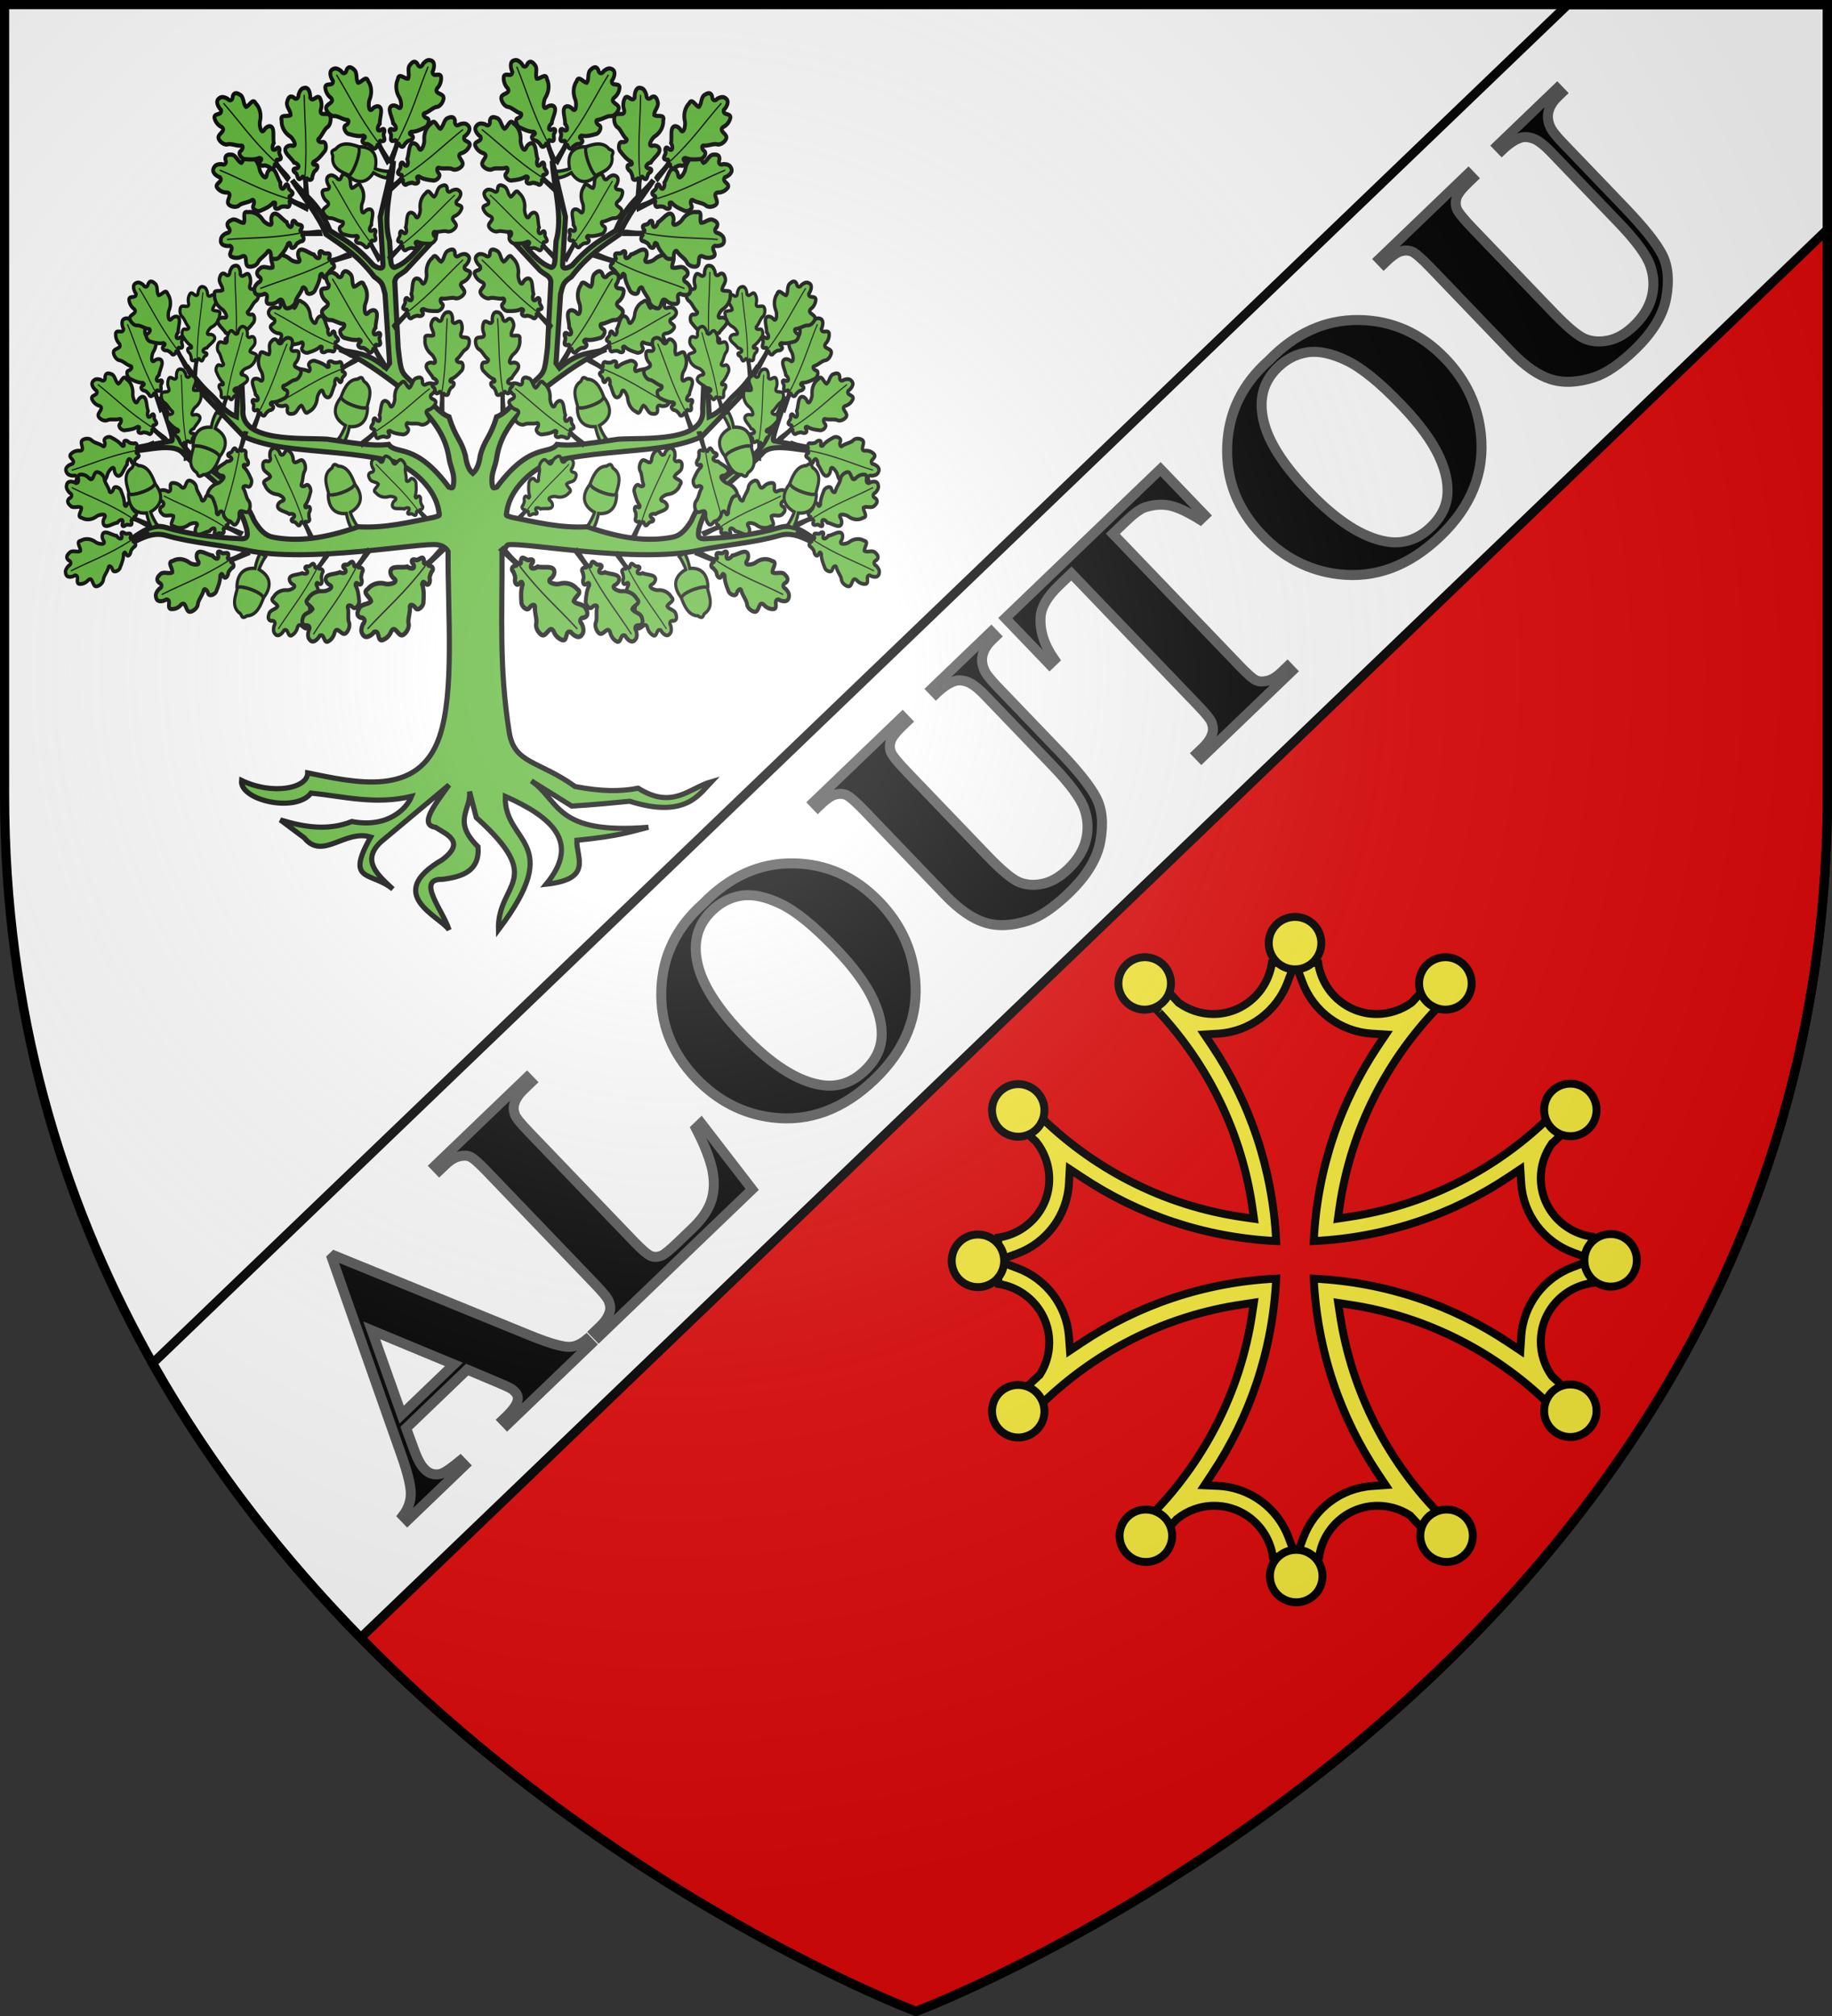
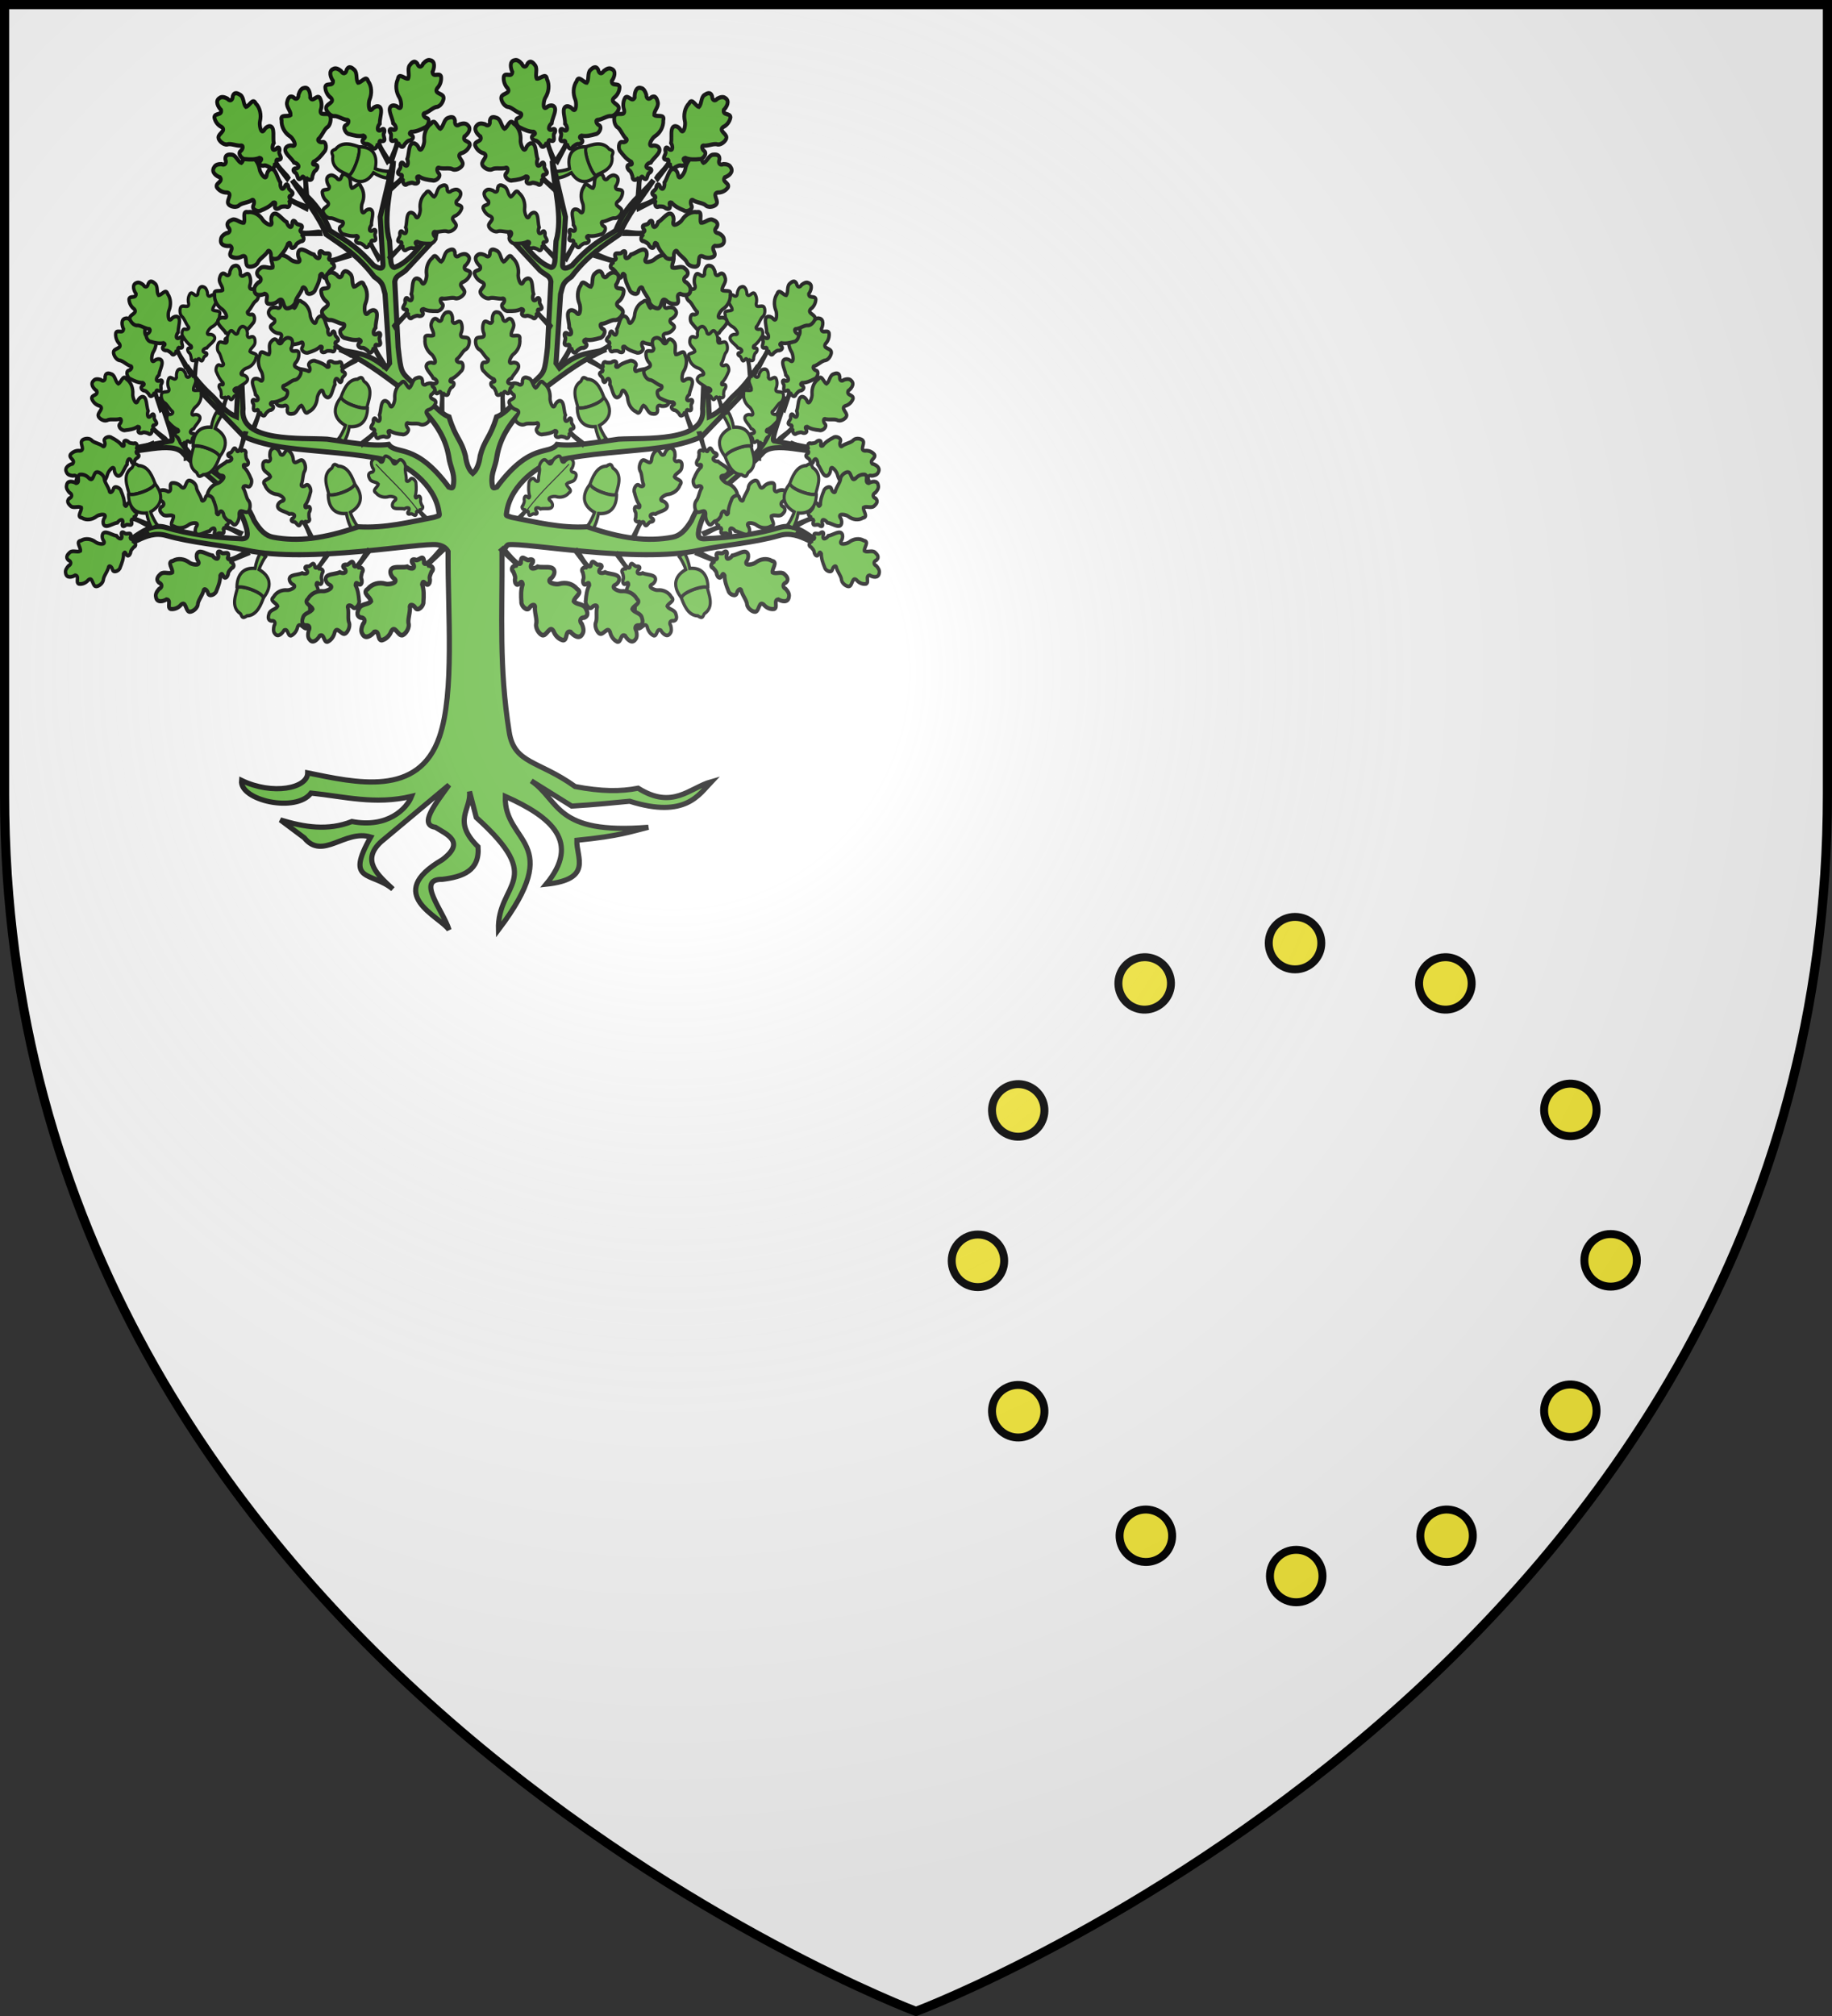
<svg xmlns="http://www.w3.org/2000/svg" xmlns:ns1="http://sodipodi.sourceforge.net/DTD/sodipodi-0.dtd" xmlns:ns2="http://www.inkscape.org/namespaces/inkscape" xmlns:xlink="http://www.w3.org/1999/xlink" width="600" height="660" viewBox="0 0 600 660" id="svg2" ns1:version="0.32" ns2:version="0.46" ns1:docname="Blason_ville_fr_Octon-A_(Hérault).svg" ns2:output_extension="org.inkscape.output.svg.inkscape" version="1.0">
  <rect x="0" y="0" width="600" height="660" fill="#333333" stroke="none" />
  <ns1:namedview ns2:window-height="977" ns2:window-width="1280" ns2:pageshadow="2" ns2:pageopacity="0.0" guidetolerance="10.0" gridtolerance="10.0" objecttolerance="10.0" borderopacity="1.0" bordercolor="#666666" pagecolor="#ffffff" id="base" showgrid="false" ns2:zoom="1.1863636" ns2:cx="300" ns2:cy="330" ns2:window-x="-4" ns2:window-y="-4" ns2:current-layer="layer3" ns2:object-nodes="true" ns2:window-maximized="1" />
  <defs id="defs4">
    <radialGradient id="Gradient1" gradientUnits="userSpaceOnUse" cx="-80" cy="-80" r="405">
      <stop style="stop-color:#fff;stop-opacity:0.31" offset="0" id="stop7" />
      <stop style="stop-color:#fff;stop-opacity:0.25" offset="0.19" id="stop9" />
      <stop style="stop-color:#6b6b6b;stop-opacity:0.125" offset="0.6" id="stop11" />
      <stop style="stop-color:#000;stop-opacity:0.125" offset="1" id="stop13" />
    </radialGradient>
    <clipPath id="shield_cut">
      <path id="shield" d="M -298.5,-298.5 L 298.5,-298.5 L 298.5,-40 C 298.5,246.31 0,358.5 0,358.5 C 0,358.5 -298.5,246.31 -298.5,-40 L -298.5,-298.5 z" />
    </clipPath>
  </defs>
  <g id="layer4" ns2:label="Fond écu" ns2:groupmode="layer" transform="translate(300,300)">
    <use xlink:href="#shield" id="use18" style="fill:#ffffff" x="0" y="0" width="600" height="660" />
-     <path style="opacity:1;fill:#e20909;fill-opacity:1;fill-rule:nonzero;stroke:#000000;stroke-width:3;stroke-linecap:butt;stroke-linejoin:round;stroke-miterlimit:4;stroke-dasharray:none;stroke-opacity:1" d="M 598.5 1.5 L 83.125 496.156 C 171.503 610.228 300 658.5 300 658.5 C 300 658.5 598.5 546.31 598.5 260 L 598.5 1.5 z " transform="translate(-300,-300)" id="path6368" />
-     <path d="M 513.469 1.5 L 49.969 446.344 C 69.409 480.827 93.152 510.644 118.156 536.156 L 598.5 75.125 L 598.5 1.5 L 513.469 1.5 z " transform="translate(-300,-300)" id="use2982" style="fill:#ffffff;stroke:#000000;stroke-opacity:1;stroke-width:3" />
  </g>
  <g id="layer3" ns2:label="Meubles" ns2:groupmode="layer" transform="translate(300,300)">
    <g id="g6315" ns2:label="Calque 1" transform="matrix(0.66,0,0,0.66,-392.772,-544.241)">
      <g id="g5124" transform="matrix(1.562,0,0,1.562,353.146,482.211)">
        <path ns1:nodetypes="ccccccccccccccsccccccccccsssccscsccccccsscssscscccccccccccccccccccccccccccccscssscssccccccscsccsssccccccccccscccccccccccccccccccccccccccccccccccccccc" id="path10512" d="M -11.11,-20.701 L -15.312,-2.898 L -14.426,12.12 C -14.286,14.013 -16.021,13.385 -17.438,12.458 C -23.276,5.825 -27.042,4.162 -31.259,1.433 C -35.021,-7.742 -39.265,-9.397 -43.282,-14.598 C -39.473,-8.861 -34.777,-3.123 -32.524,2.614 C -27.331,6.194 -22.167,9.526 -17.21,16.086 C -14.471,18.061 -14.617,18.362 -13.768,21.599 L -12.325,43.564 L -13.414,45.083 C -19.855,39.664 -23.191,40.593 -28.247,39.177 C -21.495,41.925 -14.998,46.7 -8.528,51.636 C -5.039,55.832 4.546,61.912 6.457,73.124 C 6.932,76.662 8.357,78.271 8.001,81.702 C 7.806,83.578 7.491,83.179 6.482,82.883 C -4.217,68.5 -10.11,72.833 -12.629,69.326 C -17.927,70.074 -25.525,68.582 -32.145,67.668 C -40.294,67.163 -60.129,68.817 -58.9,57.964 L -59.811,37.18 L -61.001,60.552 C -65.155,58.75 -66.497,55.887 -69.126,53.52 C -72.699,50.23 -74.602,47.575 -76.905,44.284 C -74.955,48.063 -73.564,51.431 -70.088,54.927 L -58.596,66.88 C -50.129,70.574 -41.654,70.764 -28.981,72.027 C -22.53,72.669 -17.681,73.312 -12.401,74.417 C -7.397,75.464 1.994,81.908 3.318,90.617 C 3.571,92.284 3.706,91.77 1.799,92.474 C -5.91,93.994 -13.805,95.999 -22.248,95.483 C -33.209,99.285 -41.496,100.281 -49.307,98.802 C -51.662,98.356 -53.355,96.738 -55.306,93.599 C -58.509,86.026 -63.953,80.736 -70.924,76.245 C -75.482,73.309 -78.509,69.347 -79.96,65.895 L -85.352,54.195 C -84.149,58.871 -80.113,68.655 -81.757,68.23 L -97.375,71.239 C -93.794,72.773 -81.315,67.807 -77.859,72.224 C -70.794,79.849 -60.817,84.248 -57.71,96.27 C -57.436,98.021 -57.182,99.368 -59.508,99.28 C -68.156,98.951 -76.436,97.768 -83.403,95.708 C -90.372,93.647 -94.782,101.979 -100.995,101.867 C -94.786,103.083 -90.347,96.239 -83.251,98.267 C -74.948,100.64 -65.702,101.259 -57.71,102.964 C -37.952,107.181 -2.53,100.414 2.812,101.192 C 4.248,101.402 5.598,102.05 6.254,103.33 C 6.138,123.096 8.349,148.078 3.514,162.189 C -3.115,181.536 -23.066,176.741 -38.346,173.642 C -38.385,178.588 -49.539,180.775 -59.356,176.033 C -60.046,182.393 -42.077,186.41 -37.283,180.055 C -26.885,181.102 -17.067,183.858 -5.339,181.095 C -6.881,185.047 -12.978,191.241 -24.298,189.083 C -31.875,192.097 -39.452,190.898 -47.029,188.577 L -39.435,194.258 C -33.576,201.518 -26.547,191.502 -18.324,194.005 C -26.588,208.637 -18.101,204.89 -11.287,210.542 C -16.2,205.982 -21.412,201.454 -15.084,195.552 L 6.558,177.467 C 2.168,183.555 -3.143,190.151 2.23,190.911 C 5.736,193.154 12.02,195.513 4.406,201.233 C -14.418,212.227 3.672,219.173 6.558,223.48 C 4.744,217.487 -4.091,207.287 4.406,207.449 C 10.963,206.646 16.353,204.718 15.772,197.099 C 7.388,188.859 13.707,185.324 13.063,179.549 L 15.215,187.817 C 37.786,208.137 21.864,208.331 22.252,223.48 C 43.823,194.97 23.937,196.33 24.429,181.095 C 39.136,187.646 48.474,195.609 37.414,208.995 C 52.381,207.396 46.959,200.491 47.159,195.045 C 60.971,193.667 64.235,192.289 69.89,190.911 C 39.926,193.343 41.841,182.434 32.681,176.174 L 45.539,184.189 C 53.715,183.672 58.506,183.159 63.941,182.642 C 81.701,188.265 86.085,180.415 89.912,176.427 C 82.894,178.419 77.633,185.408 66.625,178.508 C 61.085,179.592 54.964,179.584 46.602,177.974 C 34.984,169.639 27.282,170.832 25.669,160.68 C 22.397,140.088 23.493,123.627 23.391,103.667 C 23.994,103.308 24.687,101.298 25.416,101.192 C 30.758,100.414 66.18,107.181 85.938,102.964 C 93.93,101.259 103.175,100.64 111.478,98.267 C 118.574,96.239 123.013,103.083 129.222,101.867 C 123.01,101.979 118.599,93.647 111.63,95.708 C 104.664,97.768 96.383,98.951 87.735,99.28 C 85.409,99.368 85.663,98.021 85.938,96.27 C 89.045,84.248 98.997,79.849 106.061,72.224 C 109.518,67.807 122.021,72.773 125.603,71.239 L 109.985,68.23 C 108.341,68.655 112.377,58.871 113.579,54.195 L 108.188,65.895 C 106.737,69.347 103.709,73.309 99.151,76.245 C 92.18,80.736 86.737,86.026 83.533,93.599 C 81.583,96.738 79.889,98.356 77.534,98.802 C 69.724,100.281 61.437,99.285 50.475,95.483 C 42.033,95.999 34.137,93.994 26.428,92.474 C 24.521,91.77 24.656,92.284 24.91,90.617 C 26.233,81.908 35.625,75.464 40.629,74.417 C 45.909,73.312 50.758,72.669 57.208,72.027 C 69.881,70.764 78.357,70.574 86.824,66.88 L 98.316,54.927 C 101.792,51.431 102.928,48.063 104.878,44.284 C 102.576,47.575 100.926,50.23 97.354,53.52 C 94.724,55.887 93.382,58.75 89.229,60.552 L 88.039,37.18 L 87.128,57.964 C 88.357,68.817 68.522,67.163 60.372,67.668 C 53.752,68.582 46.155,70.074 40.856,69.326 C 38.337,72.833 32.445,68.5 21.746,82.883 C 20.737,83.179 20.422,83.578 20.227,81.702 C 19.87,78.271 21.296,76.662 21.771,73.124 C 23.682,61.912 33.266,55.832 36.756,51.636 C 43.226,46.7 49.723,41.925 56.474,39.177 C 51.418,40.593 48.083,39.664 41.641,45.083 L 40.553,43.564 L 41.995,21.599 C 42.844,18.362 42.698,18.061 45.438,16.086 C 50.394,9.526 55.559,6.194 60.752,2.614 C 63.005,-3.123 67.701,-8.861 71.51,-14.598 C 67.493,-9.397 63.248,-7.742 59.486,1.433 C 55.27,4.162 51.504,5.825 45.666,12.458 C 44.249,13.385 42.514,14.013 42.654,12.12 L 43.54,-2.898 L 39.338,-20.701 C 39.859,-12.171 42.831,-2.902 40.553,4.78 L 40.198,10.742 C 40.108,12.336 39.668,13.051 39.034,13.133 C 34.581,11.616 31.069,6.624 27.922,2.755 C 26.452,-1.624 23.905,-4.799 21.315,-7.933 C 23.126,-3.985 25.615,-0.188 26.125,4.049 L 35.541,14.174 C 37.526,15.736 38.569,15.738 38.907,17.605 L 37.844,38.502 C 36.908,46.662 36.97,46.257 33.339,49.639 C 29.452,52.987 25.556,59.173 21.67,60.58 C 19.518,67.603 17.872,67.528 16.455,72.983 C 16.102,75.619 15.313,77.478 14.101,78.524 C 12.89,77.478 12.125,75.619 11.772,72.983 C 10.355,67.528 8.71,67.603 6.558,60.58 C 2.672,59.173 -1.225,52.987 -5.111,49.639 C -8.742,46.257 -8.68,46.662 -9.617,38.502 L -10.68,17.605 C -10.342,15.738 -9.299,15.736 -7.313,14.174 L 2.103,4.049 C 2.613,-0.188 5.101,-3.985 6.912,-7.933 C 4.322,-4.799 1.775,-1.624 0.306,2.755 C -2.842,6.624 -6.353,11.616 -10.806,13.133 C -11.441,13.051 -11.881,12.336 -11.971,10.742 L -12.325,4.78 C -14.604,-2.902 -11.631,-12.171 -11.11,-20.701 z" style="fill:#5ab532;fill-opacity:1;fill-rule:evenodd;stroke:#000000;stroke-width:1.636;stroke-linecap:butt;stroke-linejoin:miter;stroke-miterlimit:4;stroke-dasharray:none;stroke-opacity:1;display:inline" />
        <g transform="matrix(0.81,0,0,0.9,-232.168,-153.367)" id="g15901">
          <use x="0" y="0" xlink:href="#use15370" id="use15739" transform="matrix(-0.918,-0.221,-0.273,0.918,580.347,63.803)" width="600" height="660" />
          <use x="0" y="0" xlink:href="#use15340" id="use15376" transform="matrix(0.985,0.174,0.174,-0.985,34.935,427.651)" width="600" height="660" />
          <use x="0" y="0" xlink:href="#use15332" id="use15352" transform="matrix(0.985,-0.174,-0.174,-0.985,26.294,561.757)" width="600" height="660" />
          <use x="0" y="0" xlink:href="#use15342" id="use15344" transform="matrix(0.846,0.308,-0.308,0.846,110.184,-2.5)" width="600" height="660" />
          <g id="g15312" transform="matrix(0.778,0.778,-0.778,0.778,766.416,274.479)">
            <path ns1:nodetypes="cccccccccccccccccccccccccccc" id="path3863" d="M -299.381,350.576 C -297.317,351.17 -296.758,348.637 -296.846,347.139 C -295.761,345.341 -294.308,348.296 -293.093,347.133 C -292.245,345.868 -292.122,344.124 -292.707,342.719 C -293.211,340.342 -290.193,341.968 -289.178,340.943 C -288.487,340.344 -288.557,337.748 -289.896,336.714 C -291.138,336.088 -291.849,334.208 -293.195,332.786 C -294.611,331.922 -293.035,331.043 -291.931,331.312 C -290.411,331.546 -290.24,328.688 -291.323,327.873 C -292.53,326.449 -293.84,325.044 -295.567,324.262 C -296.805,322.419 -293.433,324.179 -294.084,322.038 C -295.004,320.407 -295.053,321.913 -296.051,319.088 C -295.92,317.123 -298.24,317.869 -298.641,318.889 L -297.979,311.084 L -298.796,311.186 C -299.047,312.056 -298.229,319.357 -299.951,318.947 C -302.128,316.743 -301.694,319.611 -302.582,320.276 C -303.885,320.879 -304.022,321.999 -302.297,321.938 C -300.439,322.57 -302.234,323.876 -303.321,324.045 C -304.15,325.338 -305.531,326.224 -306.398,327.508 C -307.657,329.412 -305.381,330.475 -303.757,329.999 C -301.782,329.867 -303.971,332.928 -304.909,333.398 C -306.899,334.548 -308.345,336.739 -308.216,339.083 C -308.929,341.472 -305.696,340.182 -304.613,340.97 C -304.496,342.448 -306.386,343.819 -306.057,345.44 C -305.796,346.376 -305.35,348.162 -303.569,347.34 C -302.545,346.304 -301.431,346.763 -301.473,348.226 C -301.114,349.199 -300.534,350.416 -299.381,350.576 z" style="fill:#5ab532;fill-opacity:1;fill-rule:evenodd;stroke:#000000;stroke-width:1.5;stroke-linecap:butt;stroke-linejoin:miter;stroke-miterlimit:4;stroke-dasharray:none;stroke-opacity:1" />
-             <path ns1:nodetypes="cc" id="path4752" d="M -298.955,319.308 C -297.994,330.913 -299.155,338.737 -299.215,348.148" style="fill:#5ab532;fill-rule:evenodd;stroke:#000000;stroke-width:0.5;stroke-linecap:butt;stroke-linejoin:miter;stroke-miterlimit:4;stroke-dasharray:none;stroke-opacity:1" />
          </g>
          <use x="0" y="0" xlink:href="#use15316" id="use15318" transform="matrix(0.9,0,0,0.9,10.418,29.552)" width="600" height="660" />
          <use x="0" y="0" xlink:href="#g15312" id="use15316" transform="matrix(0.886,-0.156,0.156,0.886,-40.047,78.495)" width="600" height="660" />
          <use x="0" y="0" xlink:href="#g15312" id="use15320" transform="matrix(0.846,0.308,-0.308,0.846,55.984,-44.916)" width="600" height="660" />
          <use x="0" y="0" xlink:href="#use15320" id="use15322" transform="matrix(0.9,0,0,0.9,-17.431,21.698)" width="600" height="660" />
          <g transform="matrix(0.56,-0.56,-0.56,-0.56,628.531,281.819)" id="g15324">
            <path style="fill:#5ab532;fill-opacity:1;fill-rule:evenodd;stroke:#000000;stroke-width:1.5;stroke-linecap:butt;stroke-linejoin:miter;stroke-miterlimit:4;stroke-dasharray:none;stroke-opacity:1" d="M -299.381,350.576 C -297.317,351.17 -296.758,348.637 -296.846,347.139 C -295.761,345.341 -294.308,348.296 -293.093,347.133 C -292.245,345.868 -292.122,344.124 -292.707,342.719 C -293.211,340.342 -290.193,341.968 -289.178,340.943 C -288.487,340.344 -288.557,337.748 -289.896,336.714 C -291.138,336.088 -291.849,334.208 -293.195,332.786 C -294.611,331.922 -293.035,331.043 -291.931,331.312 C -290.411,331.546 -290.24,328.688 -291.323,327.873 C -292.53,326.449 -293.84,325.044 -295.567,324.262 C -296.805,322.419 -293.433,324.179 -294.084,322.038 C -295.004,320.407 -295.053,321.913 -296.051,319.088 C -295.92,317.123 -298.24,317.869 -298.641,318.889 L -298.323,313.487 L -299.139,313.589 C -299.39,314.459 -298.229,319.357 -299.951,318.947 C -302.128,316.743 -301.694,319.611 -302.582,320.276 C -303.885,320.879 -304.022,321.999 -302.297,321.938 C -300.439,322.57 -302.234,323.876 -303.321,324.045 C -304.15,325.338 -305.531,326.224 -306.398,327.508 C -307.657,329.412 -305.381,330.475 -303.757,329.999 C -301.782,329.867 -303.971,332.928 -304.909,333.398 C -306.899,334.548 -308.345,336.739 -308.216,339.083 C -308.929,341.472 -305.696,340.182 -304.613,340.97 C -304.496,342.448 -306.386,343.819 -306.057,345.44 C -305.796,346.376 -305.35,348.162 -303.569,347.34 C -302.545,346.304 -301.431,346.763 -301.473,348.226 C -301.114,349.199 -300.534,350.416 -299.381,350.576 z" id="path15326" ns1:nodetypes="cccccccccccccccccccccccccccc" />
            <path style="fill:#5ab532;fill-rule:evenodd;stroke:#000000;stroke-width:0.5;stroke-linecap:butt;stroke-linejoin:miter;stroke-miterlimit:4;stroke-dasharray:none;stroke-opacity:1" d="M -298.955,319.308 C -297.994,330.913 -299.155,338.737 -299.215,348.148" id="path15328" ns1:nodetypes="cc" />
          </g>
          <use x="0" y="0" xlink:href="#use15320" id="use15330" transform="matrix(0.9,0,0,-0.9,19.058,536.032)" width="600" height="660" />
          <use x="0" y="0" xlink:href="#use15330" id="use15332" transform="matrix(0.766,0.643,-0.643,0.766,257.051,-70.073)" width="600" height="660" />
          <use x="0" y="0" xlink:href="#use15334" id="use15336" transform="matrix(0.766,-0.643,0.643,0.766,-134.547,149.712)" width="600" height="660" />
          <use x="0" y="0" xlink:href="#use15322" id="use15334" transform="matrix(1,0,0,-1,0.363,554.746)" width="600" height="660" />
          <use x="0" y="0" xlink:href="#use15336" id="use15340" transform="matrix(0.94,0.342,0.342,-0.94,-68.69,417.27)" width="600" height="660" />
          <use x="0" y="0" xlink:href="#use15340" id="use15342" transform="matrix(0.866,0.5,-0.5,0.866,145.774,-69.459)" width="600" height="660" />
          <use x="0" y="0" xlink:href="#use15342" id="use15346" transform="matrix(0.985,-0.174,0.174,0.985,-28.559,19.727)" width="600" height="660" />
          <use x="0" y="0" xlink:href="#use15344" id="use15348" transform="matrix(0.985,0.174,-0.174,0.985,50.148,-58.71)" width="600" height="660" />
          <use x="0" y="0" xlink:href="#use15340" id="use15374" transform="matrix(0.985,-0.174,0.174,0.985,32.216,5.393)" width="600" height="660" />
          <use x="0" y="0" xlink:href="#use15342" id="use15354" transform="matrix(-1,0,0,1,399.805,6.888)" width="600" height="660" />
          <use x="0" y="0" xlink:href="#use15354" id="use15356" transform="matrix(0.906,-0.423,0.423,0.906,-88.359,92.402)" width="600" height="660" />
          <use x="0" y="0" xlink:href="#use15316" id="use15360" transform="matrix(0.819,0.574,-0.574,0.819,203.362,-203.719)" width="600" height="660" />
          <use x="0" y="0" xlink:href="#use15360" id="use15362" transform="matrix(0.966,0.259,-0.259,0.966,44.295,-67.908)" width="600" height="660" />
          <use x="0" y="0" xlink:href="#use15362" id="use15364" transform="matrix(0.906,0.423,-0.423,0.906,90.731,-95.84)" width="600" height="660" />
          <use x="0" y="0" xlink:href="#use15364" id="use15366" transform="matrix(0.906,0.423,-0.423,0.906,84.475,-96.052)" width="600" height="660" />
          <use x="0" y="0" xlink:href="#use15366" id="use15368" transform="matrix(-0.707,0.707,0.707,0.707,293.923,-111.562)" width="600" height="660" />
          <use x="0" y="0" xlink:href="#use15366" id="use15370" transform="matrix(0.985,0.174,-0.174,0.985,67.88,27.943)" width="600" height="660" />
          <use x="0" y="0" xlink:href="#use15340" id="use15372" transform="matrix(-1,0,0,1,444.133,1.45)" width="600" height="660" />
          <use x="0" y="0" xlink:href="#use15372" id="use15378" transform="matrix(0.643,-0.766,0.766,0.643,-65.065,276.458)" width="600" height="660" />
          <use x="0" y="0" xlink:href="#use15372" id="use15380" transform="matrix(-0.94,-0.342,-0.342,0.94,596.753,38.606)" width="600" height="660" />
          <use x="0" y="0" xlink:href="#use15380" id="use15382" transform="matrix(-0.966,-0.233,-0.288,0.966,581.984,68.197)" width="600" height="660" />
          <use x="0" y="0" xlink:href="#use15366" id="use15384" transform="matrix(0.985,0.174,-0.174,0.985,69.511,-44.019)" width="600" height="660" />
          <use x="0" y="0" xlink:href="#use15384" id="use15386" transform="matrix(-0.985,0.174,0.174,0.985,512.969,-44.721)" width="600" height="660" />
          <use x="0" y="0" xlink:href="#use15384" id="use15388" transform="matrix(-0.94,-0.342,-0.342,0.94,575.768,112.02)" width="600" height="660" />
          <g id="g15629" transform="translate(700.709,-0.177)">
            <path ns1:nodetypes="cscscc" d="M -449.454,255.259 C -449.454,255.259 -450.483,254.529 -451.029,254.737 C -451.664,254.979 -451.744,255.889 -452.011,256.034 C -456.112,258.514 -453.575,263.034 -453.152,265.284 C -453.047,265.843 -447.474,265.435 -442.75,262.068 C -443.806,259.571 -445.339,255.377 -449.454,255.259 z" id="path15535" style="fill:#5ab532;fill-opacity:1;fill-rule:evenodd;stroke:#000000;stroke-width:1.2;stroke-linecap:butt;stroke-linejoin:miter;stroke-miterlimit:4;stroke-dasharray:none;stroke-opacity:1;display:inline" />
            <path ns1:nodetypes="ccccccc" d="M -444.186,277.3 C -445.091,276.153 -445.913,273.898 -446.255,272.003 C -453.918,272.562 -453.351,265.344 -453.381,264.987 C -453.001,266.691 -442.191,263.374 -443.236,261.402 C -443.236,261.402 -436.722,267.42 -444.701,271.599 C -444.098,273.375 -442.52,275.761 -442.122,276.177 C -442.81,276.896 -443.252,276.86 -444.186,277.3 z" id="path15537" style="fill:#5ab532;fill-opacity:1;fill-rule:evenodd;stroke:#000000;stroke-width:1.2;stroke-linecap:butt;stroke-linejoin:miter;stroke-miterlimit:4;stroke-dasharray:none;stroke-opacity:1;display:inline" />
          </g>
          <use x="0" y="0" xlink:href="#g15629" id="use15633" transform="matrix(1,0,0,-1,-35.801,563.016)" width="600" height="660" />
          <use x="0" y="0" xlink:href="#use15633" id="use15635" transform="matrix(1,0,0,-1,-42.536,562.839)" width="600" height="660" />
          <use x="0" y="0" xlink:href="#g15629" id="use15637" transform="matrix(-1,0,0,1,510.094,-30.661)" width="600" height="660" />
          <use x="0" y="0" xlink:href="#use15637" id="use15639" transform="matrix(-1,0,0,-1,457.102,482.553)" width="600" height="660" />
          <use x="0" y="0" xlink:href="#g15629" id="use15641" transform="matrix(0.643,-0.766,0.766,0.643,-106.746,171.725)" width="600" height="660" />
          <use x="0" y="0" xlink:href="#use15348" id="use15358" transform="matrix(0.985,0.174,-0.174,0.985,52.426,-17.475)" width="600" height="660" />
        </g>
        <use height="660" width="600" transform="matrix(-1,0,0,1,27.973,0)" id="use15950" xlink:href="#g15901" y="0" x="0" />
      </g>
    </g>
    <g id="g7612" transform="matrix(0.722,0,0,0.722,73.715,-147.555)">
-       <path id="path3697" d="M 69.835,225.086 C 66.29,225.086 62.803,225.313 59.316,225.592 C 57.381,238.574 46.264,248.655 32.766,248.655 C 27.014,248.655 21.655,246.774 17.297,243.705 L 16.96,243.48 L 16.735,243.198 C 15.208,241.501 13.601,239.832 12.01,238.192 C 9.019,239.613 6.156,241.232 3.291,242.861 C 3.862,243.427 4.472,243.973 5.035,244.548 L 5.091,244.605 L 5.204,244.717 C 5.989,245.655 6.866,246.583 7.847,247.53 C 7.967,247.645 7.941,247.679 8.016,247.755 L 8.128,247.811 L 8.185,247.867 C 8.236,247.91 8.311,248.056 8.297,248.036 C 30.529,272.09 45.723,302.739 50.541,336.742 L 51.216,341.467 L 46.491,340.792 C 9.995,335.622 -22.577,318.435 -47.334,293.486 C -48.993,296.378 -50.62,299.304 -52.059,302.317 C -50.756,303.588 -49.455,304.868 -48.122,306.086 L -47.897,306.254 L -47.728,306.423 C -43.932,311.068 -41.653,317.076 -41.653,323.523 C -41.653,337.035 -51.718,348.103 -64.715,350.017 C -64.959,353.354 -65.166,356.673 -65.165,360.085 C -65.165,363.792 -64.892,367.43 -64.603,371.054 C -51.663,373.026 -41.653,384.136 -41.653,397.604 C -41.653,402.842 -43.156,407.755 -45.759,411.892 L -46.04,412.342 L -46.434,412.679 C -48.36,414.394 -50.211,416.18 -52.059,417.967 C -50.534,421.161 -48.764,424.248 -46.997,427.304 C -22.302,402.542 10.073,385.449 46.378,380.279 L 51.16,379.548 L 50.428,384.329 C 45.109,420.485 27.949,452.748 3.178,477.31 C 6.081,478.961 9.031,480.539 12.066,481.979 C 13.364,480.651 14.7,479.353 15.947,477.985 L 16.116,477.76 L 16.341,477.592 C 20.957,473.869 26.83,471.629 33.216,471.629 C 46.706,471.629 57.825,481.669 59.766,494.635 C 63.096,494.885 66.44,495.142 69.834,495.142 C 73.528,495.142 77.173,494.877 80.803,494.579 C 82.762,481.631 93.877,471.629 107.353,471.629 C 112.629,471.629 117.511,473.182 121.641,475.792 L 122.091,476.073 L 122.428,476.467 C 124.123,478.368 125.888,480.154 127.659,481.979 C 130.859,480.456 133.939,478.737 136.997,476.973 C 112.445,452.479 95.456,420.378 90.141,384.442 L 89.409,379.66 L 94.191,380.392 C 130.124,385.712 162.229,402.694 186.722,427.248 C 188.479,424.192 190.207,421.112 191.728,417.91 C 190.104,416.334 188.468,414.762 186.778,413.242 L 186.497,412.96 L 186.216,412.623 C 183.154,408.255 181.322,402.889 181.322,397.154 C 181.322,383.675 191.376,372.614 204.328,370.66 C 204.599,367.168 204.834,363.648 204.834,360.085 C 204.834,356.536 204.598,353.048 204.328,349.567 C 191.372,347.608 181.322,336.552 181.322,323.073 C 181.322,317.315 183.181,311.921 186.272,307.548 L 186.497,307.21 L 186.834,306.985 C 188.511,305.477 190.112,303.883 191.728,302.317 C 190.311,299.332 188.681,296.455 187.059,293.598 C 186.415,294.248 185.802,294.928 185.147,295.567 L 185.035,295.623 L 184.979,295.736 C 183.977,296.592 183.02,297.421 182.166,298.323 L 182.11,298.436 L 181.998,298.492 C 158.147,320.568 127.765,335.718 94.079,340.68 L 89.298,341.411 L 89.973,336.63 C 95.144,300.337 112.241,267.939 136.998,243.255 C 133.94,241.491 130.86,239.772 127.66,238.248 C 126.108,239.852 124.542,241.483 123.048,243.142 L 122.766,243.423 L 122.485,243.648 C 118.095,246.763 112.645,248.654 106.848,248.655 C 93.349,248.654 82.284,238.57 80.354,225.592 C 76.859,225.313 73.38,225.086 69.835,225.086 L 69.835,225.086 z M 69.835,225.255 L 73.21,234.255 C 78.067,247.231 90.233,256.662 104.71,257.542 L 110.954,257.936 L 107.466,263.111 C 90.387,288.665 79.904,318.961 78.329,351.592 C 110.962,350.024 141.261,339.576 166.81,322.511 L 172.041,319.023 L 172.435,325.323 C 173.33,339.772 182.758,351.846 195.722,356.711 L 204.722,360.086 L 195.722,363.461 C 182.748,368.318 173.32,380.495 172.435,394.961 L 172.041,401.205 L 166.81,397.717 C 141.26,380.651 110.96,370.206 78.329,368.636 C 79.904,401.259 90.395,431.567 107.466,457.117 L 110.897,462.236 L 104.71,462.686 C 90.427,463.715 78.484,473.115 73.66,485.973 L 70.285,494.973 L 66.91,485.973 C 62.01,472.885 49.702,463.374 35.072,462.63 L 28.772,462.348 L 32.26,457.061 C 49.307,431.521 59.714,401.252 61.285,368.636 C 28.67,370.215 -1.594,380.704 -27.14,397.773 L -32.259,401.205 L -32.709,395.017 C -33.738,380.734 -43.139,368.735 -55.996,363.911 L -64.996,360.536 L -55.996,357.217 C -42.903,352.316 -33.445,339.963 -32.709,325.323 L -32.371,319.023 L -27.084,322.511 C -1.547,339.565 28.682,350.017 61.285,351.592 C 59.713,318.957 49.329,288.662 32.26,263.111 L 28.772,257.936 L 35.016,257.542 C 49.476,256.652 61.593,247.225 66.46,234.255 L 69.835,225.255 L 69.835,225.255 z" style="fill:#fcef3c;fill-opacity:1;fill-rule:evenodd;stroke:#000000;stroke-width:3.6;stroke-linecap:butt;stroke-linejoin:miter;stroke-miterlimit:4;stroke-dasharray:none;stroke-opacity:1" />
      <g style="fill:#fcef3c" transform="matrix(1.8,0,0,1.8,-830.165,724.923)" id="g3722">
        <path style="fill:#fcef3c;fill-opacity:1;fill-rule:evenodd;stroke:#000000;stroke-width:2;stroke-opacity:1" d="M 500,-289.062 C 496.329,-289.062 493.375,-286.139 493.375,-282.469 C 493.375,-278.798 496.329,-275.844 500,-275.844 C 503.671,-275.844 506.625,-278.798 506.625,-282.469 C 506.625,-286.139 503.671,-289.062 500,-289.062 z M 461.938,-278.906 C 460.872,-278.879 459.807,-278.605 458.812,-278.031 C 455.634,-276.196 454.54,-272.178 456.375,-269 C 458.209,-265.823 462.226,-264.758 465.406,-266.594 C 468.587,-268.43 469.679,-272.446 467.844,-275.625 C 466.583,-277.809 464.279,-278.967 461.938,-278.906 z M 537.75,-278.906 C 535.518,-278.856 533.36,-277.71 532.156,-275.625 C 530.325,-272.453 531.398,-268.436 534.562,-266.594 L 534.594,-266.594 C 537.774,-264.758 541.79,-265.823 543.625,-269 C 545.46,-272.178 544.366,-276.196 541.187,-278.031 C 540.094,-278.662 538.92,-278.933 537.75,-278.906 L 537.75,-278.906 z" id="path3707" />
      </g>
      <use style="fill:#fcef3c" height="660" width="600" transform="matrix(1,0,0,-1,0.54,720)" id="use3726" xlink:href="#g3722" y="0" x="0" />
      <use style="fill:#fcef3c" height="660" width="600" transform="matrix(0,-1,1,0,-290.505,430.395)" id="use3728" xlink:href="#g3722" y="0" x="0" />
      <use style="fill:#fcef3c" height="660" width="600" transform="matrix(0,1,-1,0,429.495,290.505)" id="use3730" xlink:href="#g3722" y="0" x="0" />
    </g>
-     <path style="font-size:72px;font-style:normal;font-variant:normal;font-weight:bold;font-stretch:normal;text-align:start;line-height:100%;writing-mode:lr-tb;text-anchor:start;fill:#000000;fill-opacity:1;stroke:#555555;stroke-width:3.272;stroke-linecap:butt;stroke-linejoin:miter;stroke-opacity:1;font-family:Times New Roman;-inkscape-font-specification:Times New Roman Bold" d="M -146.989,148.377 L -166.982,167.566 L -164.136,175.293 C -163.174,177.856 -162.125,179.728 -160.991,180.91 C -159.487,182.478 -157.738,183.018 -155.746,182.532 C -154.572,182.25 -152.405,180.804 -149.244,178.193 L -147.78,179.719 L -166.605,197.787 L -168.069,196.261 C -166.328,194.009 -165.457,191.575 -165.455,188.959 C -165.453,186.343 -166.538,181.982 -168.708,175.878 L -191.292,111.826 L -190.499,111.065 L -126.073,137.334 C -119.956,139.808 -115.73,141.008 -113.396,140.933 C -111.632,140.878 -109.821,140.091 -107.964,138.572 L -106.499,140.098 L -133.881,166.379 L -135.345,164.853 L -134.218,163.771 C -132.02,161.661 -130.766,159.876 -130.456,158.417 C -130.266,157.389 -130.567,156.463 -131.358,155.638 C -131.833,155.144 -132.405,154.715 -133.073,154.353 C -133.367,154.159 -134.774,153.529 -137.294,152.462 L -146.989,148.377 z M -151.337,146.687 L -178.253,135.52 L -168.45,163.112 L -151.337,146.687 z M -70.369,67.706 L -53.657,89.38 L -103.912,137.614 L -105.376,136.088 L -103.498,134.285 C -101.856,132.71 -100.811,131.152 -100.364,129.614 C -100.01,128.534 -100.087,127.34 -100.594,126.032 C -100.921,125.078 -102.431,123.199 -105.122,120.395 L -140.43,83.609 C -143.174,80.749 -145.042,79.109 -146.035,78.688 C -147.027,78.267 -148.246,78.236 -149.693,78.594 C -151.14,78.953 -152.656,79.894 -154.242,81.416 L -156.121,83.219 L -157.585,81.693 L -127.407,52.728 L -125.943,54.254 L -128.405,56.618 C -130.047,58.193 -131.092,59.751 -131.539,61.289 C -131.893,62.369 -131.831,63.576 -131.351,64.912 C -131.024,65.865 -129.514,67.744 -126.823,70.548 L -92.624,106.18 C -89.879,109.039 -87.964,110.7 -86.878,111.163 C -85.792,111.626 -84.577,111.583 -83.234,111.033 C -82.301,110.613 -80.499,109.121 -77.827,106.557 L -73.111,102.03 C -70.105,99.145 -68.102,96.219 -67.102,93.252 C -66.101,90.284 -65.952,86.972 -66.655,83.315 C -67.358,79.658 -69.167,75.003 -72.081,69.349 L -70.369,67.706 z M -69.807,-4.062 C -61.108,-13.045 -51.289,-17.478 -40.35,-17.36 C -29.411,-17.242 -19.957,-13.032 -11.988,-4.729 C -5.18,2.364 -1.291,10.622 -0.321,20.043 C 0.975,32.533 -3.455,43.652 -13.612,53.401 C -23.797,63.176 -34.944,67.325 -47.053,65.848 C -56.622,64.679 -64.955,60.397 -72.054,53.001 C -80.023,44.698 -83.807,35.033 -83.406,24.004 C -83.005,12.976 -78.472,3.621 -69.807,-4.062 L -69.807,-4.062 z M -66.773,-1.903 C -71.949,3.064 -73.379,9.455 -71.065,17.27 C -69.147,23.669 -64.335,30.882 -56.629,38.91 C -47.473,48.45 -39.007,53.873 -31.232,55.179 C -25.805,56.098 -20.963,54.514 -16.706,50.428 C -13.84,47.677 -12.107,44.693 -11.506,41.475 C -10.746,37.365 -11.538,32.725 -13.882,27.553 C -16.226,22.382 -20.38,16.689 -26.344,10.476 C -33.442,3.08 -39.448,-1.785 -44.363,-4.12 C -49.277,-6.455 -53.538,-7.344 -57.146,-6.786 C -60.754,-6.228 -63.963,-4.601 -66.773,-1.903 L -66.773,-1.903 z M -33.618,-37.291 L -4.401,-65.334 L -2.936,-63.808 L -4.397,-62.406 C -6.595,-60.296 -7.887,-58.621 -8.273,-57.379 C -8.658,-56.137 -8.642,-54.951 -8.225,-53.82 C -7.807,-52.689 -6.068,-50.529 -3.007,-47.339 L 23.276,-19.956 C 28.078,-14.952 31.641,-12.007 33.963,-11.119 C 36.285,-10.231 38.837,-10.093 41.619,-10.703 C 44.402,-11.313 47.128,-12.901 49.8,-15.465 C 52.861,-18.402 54.816,-21.587 55.667,-25.018 C 56.517,-28.448 56.33,-31.874 55.105,-35.294 C 53.881,-38.714 50.419,-43.393 44.719,-49.332 L 22.83,-72.138 C 20.429,-74.64 18.449,-76.173 16.891,-76.738 C 15.333,-77.302 13.953,-77.404 12.75,-77.042 C 10.891,-76.472 8.821,-75.092 6.539,-72.902 L 5.074,-74.428 L 24.65,-93.217 L 26.115,-91.691 L 24.946,-90.57 C 23.36,-89.047 22.342,-87.462 21.891,-85.815 C 21.441,-84.168 21.586,-82.485 22.327,-80.766 C 22.809,-79.539 24.146,-77.785 26.336,-75.503 L 46.721,-54.264 C 53.028,-47.693 57.141,-42.53 59.062,-38.775 C 60.983,-35.019 61.42,-30.289 60.373,-24.583 C 59.327,-18.878 55.868,-13.208 49.997,-7.572 C 45.1,-2.872 40.695,0.114 36.783,1.386 C 31.449,3.125 26.712,3.341 22.57,2.034 C 18.429,0.727 14.128,-2.25 9.669,-6.896 L -16.614,-34.279 C -19.701,-37.496 -21.802,-39.323 -22.916,-39.759 C -24.03,-40.195 -25.256,-40.22 -26.595,-39.833 C -27.934,-39.445 -29.787,-38.089 -32.154,-35.765 L -33.618,-37.291 z M 80.081,-146.419 L 94.607,-131.284 L 93.105,-129.842 C 88.863,-132.479 85.467,-134.04 82.917,-134.524 C 80.368,-135.008 77.711,-134.796 74.948,-133.887 C 73.416,-133.367 71.328,-131.838 68.684,-129.301 L 64.469,-125.255 L 105.872,-82.118 C 108.616,-79.259 110.491,-77.625 111.497,-77.218 C 112.503,-76.81 113.73,-76.785 115.177,-77.144 C 116.623,-77.503 118.154,-78.456 119.768,-80.005 L 121.646,-81.808 L 123.11,-80.282 L 93.475,-51.838 L 92.011,-53.364 L 93.889,-55.167 C 95.531,-56.743 96.575,-58.3 97.023,-59.839 C 97.377,-60.918 97.314,-62.126 96.834,-63.461 C 96.507,-64.415 94.998,-66.294 92.306,-69.098 L 50.903,-112.235 L 46.813,-108.309 C 43.001,-104.65 40.997,-101.195 40.802,-97.945 C 40.519,-93.394 42.036,-88.75 45.354,-84.011 L 43.768,-82.489 L 29.242,-97.624 L 80.081,-146.419 z M 115.517,-181.937 C 124.216,-190.92 134.035,-195.353 144.974,-195.235 C 155.913,-195.117 165.367,-190.907 173.336,-182.604 C 180.144,-175.51 184.033,-167.253 185.004,-157.831 C 186.299,-145.342 181.869,-134.223 171.712,-124.474 C 161.528,-114.699 150.381,-110.55 138.271,-112.027 C 128.702,-113.195 120.369,-117.478 113.27,-124.873 C 105.301,-133.176 101.517,-142.842 101.918,-153.87 C 102.319,-164.899 106.852,-174.254 115.517,-181.937 L 115.517,-181.937 z M 118.551,-179.778 C 113.375,-174.81 111.945,-168.419 114.259,-160.605 C 116.178,-154.206 120.989,-146.993 128.695,-138.965 C 137.851,-129.424 146.317,-124.002 154.093,-122.696 C 159.519,-121.777 164.361,-123.361 168.618,-127.447 C 171.484,-130.198 173.218,-133.182 173.818,-136.4 C 174.578,-140.509 173.786,-145.15 171.442,-150.322 C 169.098,-155.493 164.944,-161.186 158.98,-167.399 C 151.882,-174.795 145.876,-179.66 140.962,-181.995 C 136.047,-184.33 131.786,-185.219 128.178,-184.661 C 124.571,-184.103 121.361,-182.475 118.551,-179.778 L 118.551,-179.778 z M 151.706,-215.166 L 180.924,-243.209 L 182.388,-241.683 L 180.927,-240.281 C 178.729,-238.171 177.437,-236.495 177.052,-235.254 C 176.666,-234.012 176.682,-232.826 177.1,-231.695 C 177.517,-230.564 179.256,-228.403 182.317,-225.214 L 208.6,-197.831 C 213.402,-192.827 216.965,-189.881 219.287,-188.994 C 221.609,-188.106 224.161,-187.967 226.943,-188.578 C 229.726,-189.188 232.452,-190.775 235.124,-193.339 C 238.185,-196.277 240.14,-199.461 240.991,-202.892 C 241.841,-206.323 241.654,-209.748 240.429,-213.169 C 239.205,-216.589 235.743,-221.268 230.043,-227.207 L 208.154,-250.012 C 205.753,-252.514 203.773,-254.048 202.215,-254.612 C 200.657,-255.177 199.277,-255.278 198.074,-254.916 C 196.215,-254.347 194.145,-252.967 191.863,-250.777 L 190.398,-252.303 L 209.974,-271.092 L 211.439,-269.566 L 210.27,-268.444 C 208.684,-266.922 207.666,-265.337 207.215,-263.69 C 206.765,-262.043 206.91,-260.36 207.651,-258.641 C 208.134,-257.414 209.47,-255.66 211.66,-253.378 L 232.045,-232.139 C 238.352,-225.568 242.465,-220.405 244.386,-216.649 C 246.307,-212.894 246.744,-208.163 245.698,-202.458 C 244.651,-196.753 241.192,-191.082 235.321,-185.447 C 230.424,-180.747 226.019,-177.76 222.108,-176.489 C 216.773,-174.749 212.036,-174.533 207.894,-175.84 C 203.753,-177.148 199.452,-180.124 194.993,-184.771 L 168.71,-212.154 C 165.623,-215.371 163.522,-217.197 162.408,-217.634 C 161.294,-218.07 160.068,-218.094 158.729,-217.707 C 157.39,-217.32 155.537,-215.964 153.17,-213.64 L 151.706,-215.166 z" id="text7620" />
  </g>
  <g id="layer2" ns2:label="Reflet final" ns2:groupmode="layer" transform="translate(300,300)" ns1:insensitive="true">
    <use xlink:href="#shield" id="use22" style="fill:url(#Gradient1)" x="0" y="0" width="600" height="660" />
  </g>
  <g id="layer1" ns2:label="Contour final" ns2:groupmode="layer" transform="translate(300,300)" ns1:insensitive="true">
    <use xlink:href="#shield" style="fill:none;stroke:#000000;stroke-width:3" id="use25" x="0" y="0" width="600" height="660" />
  </g>
</svg>